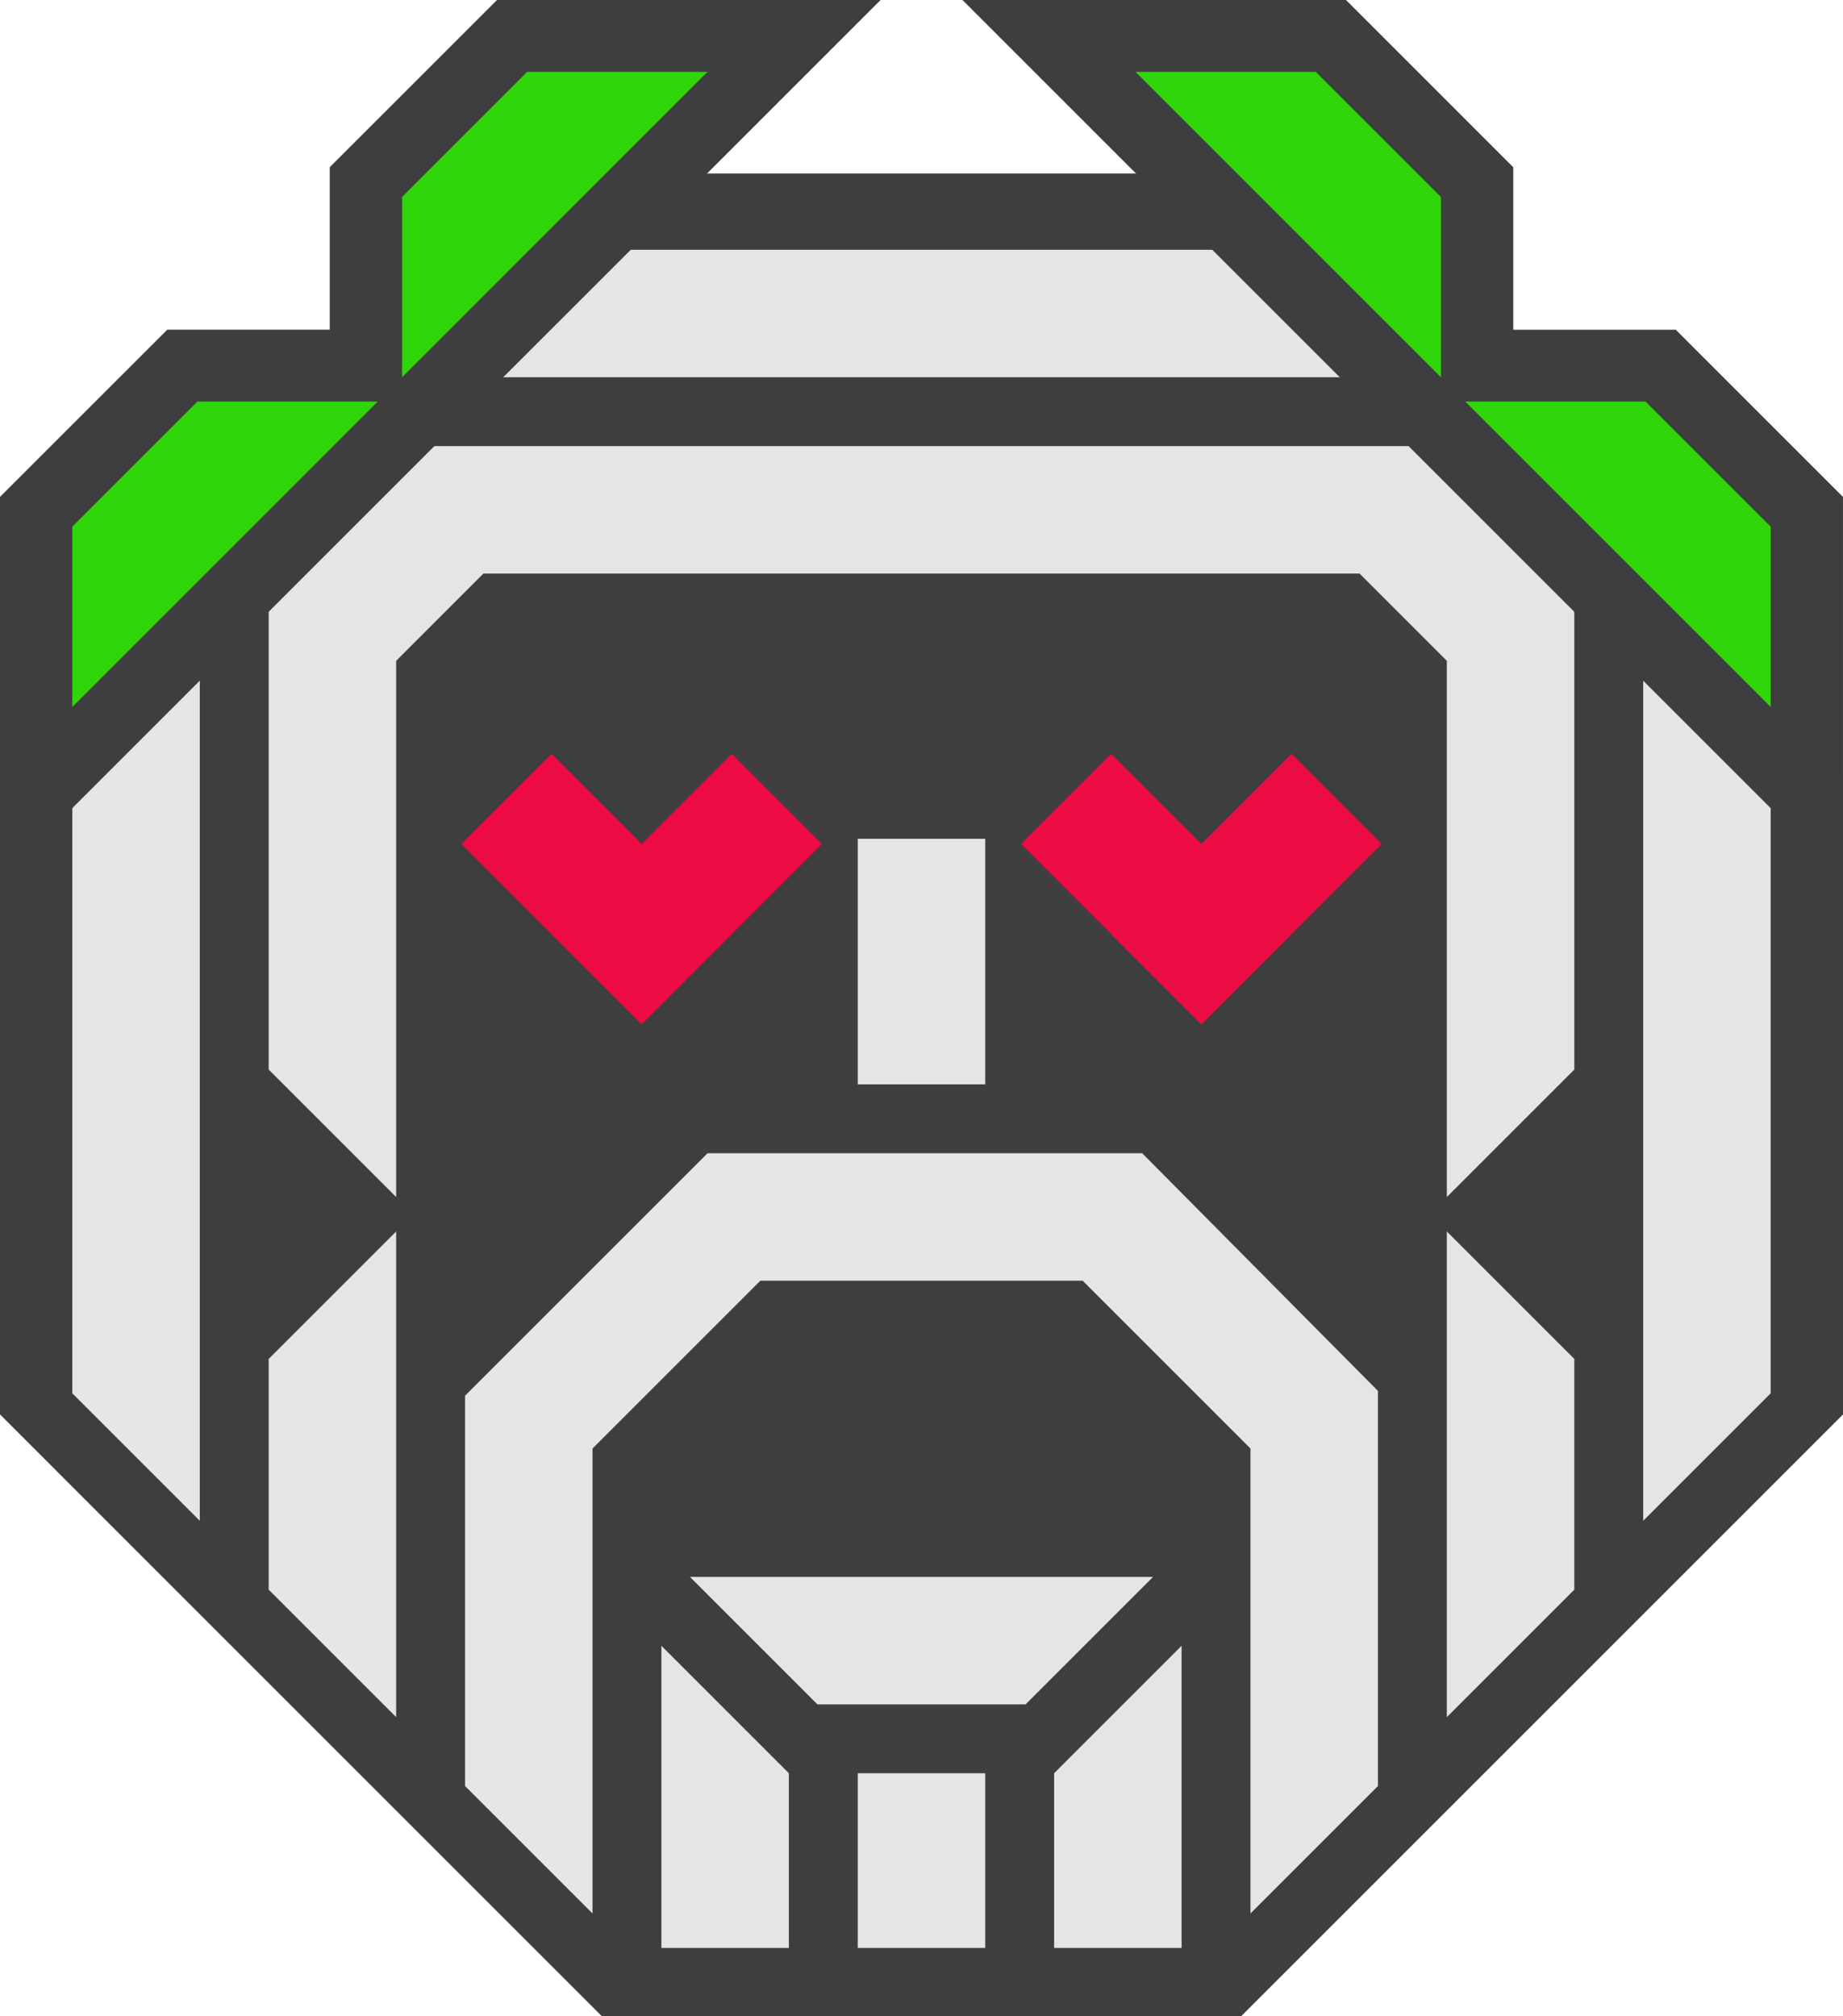
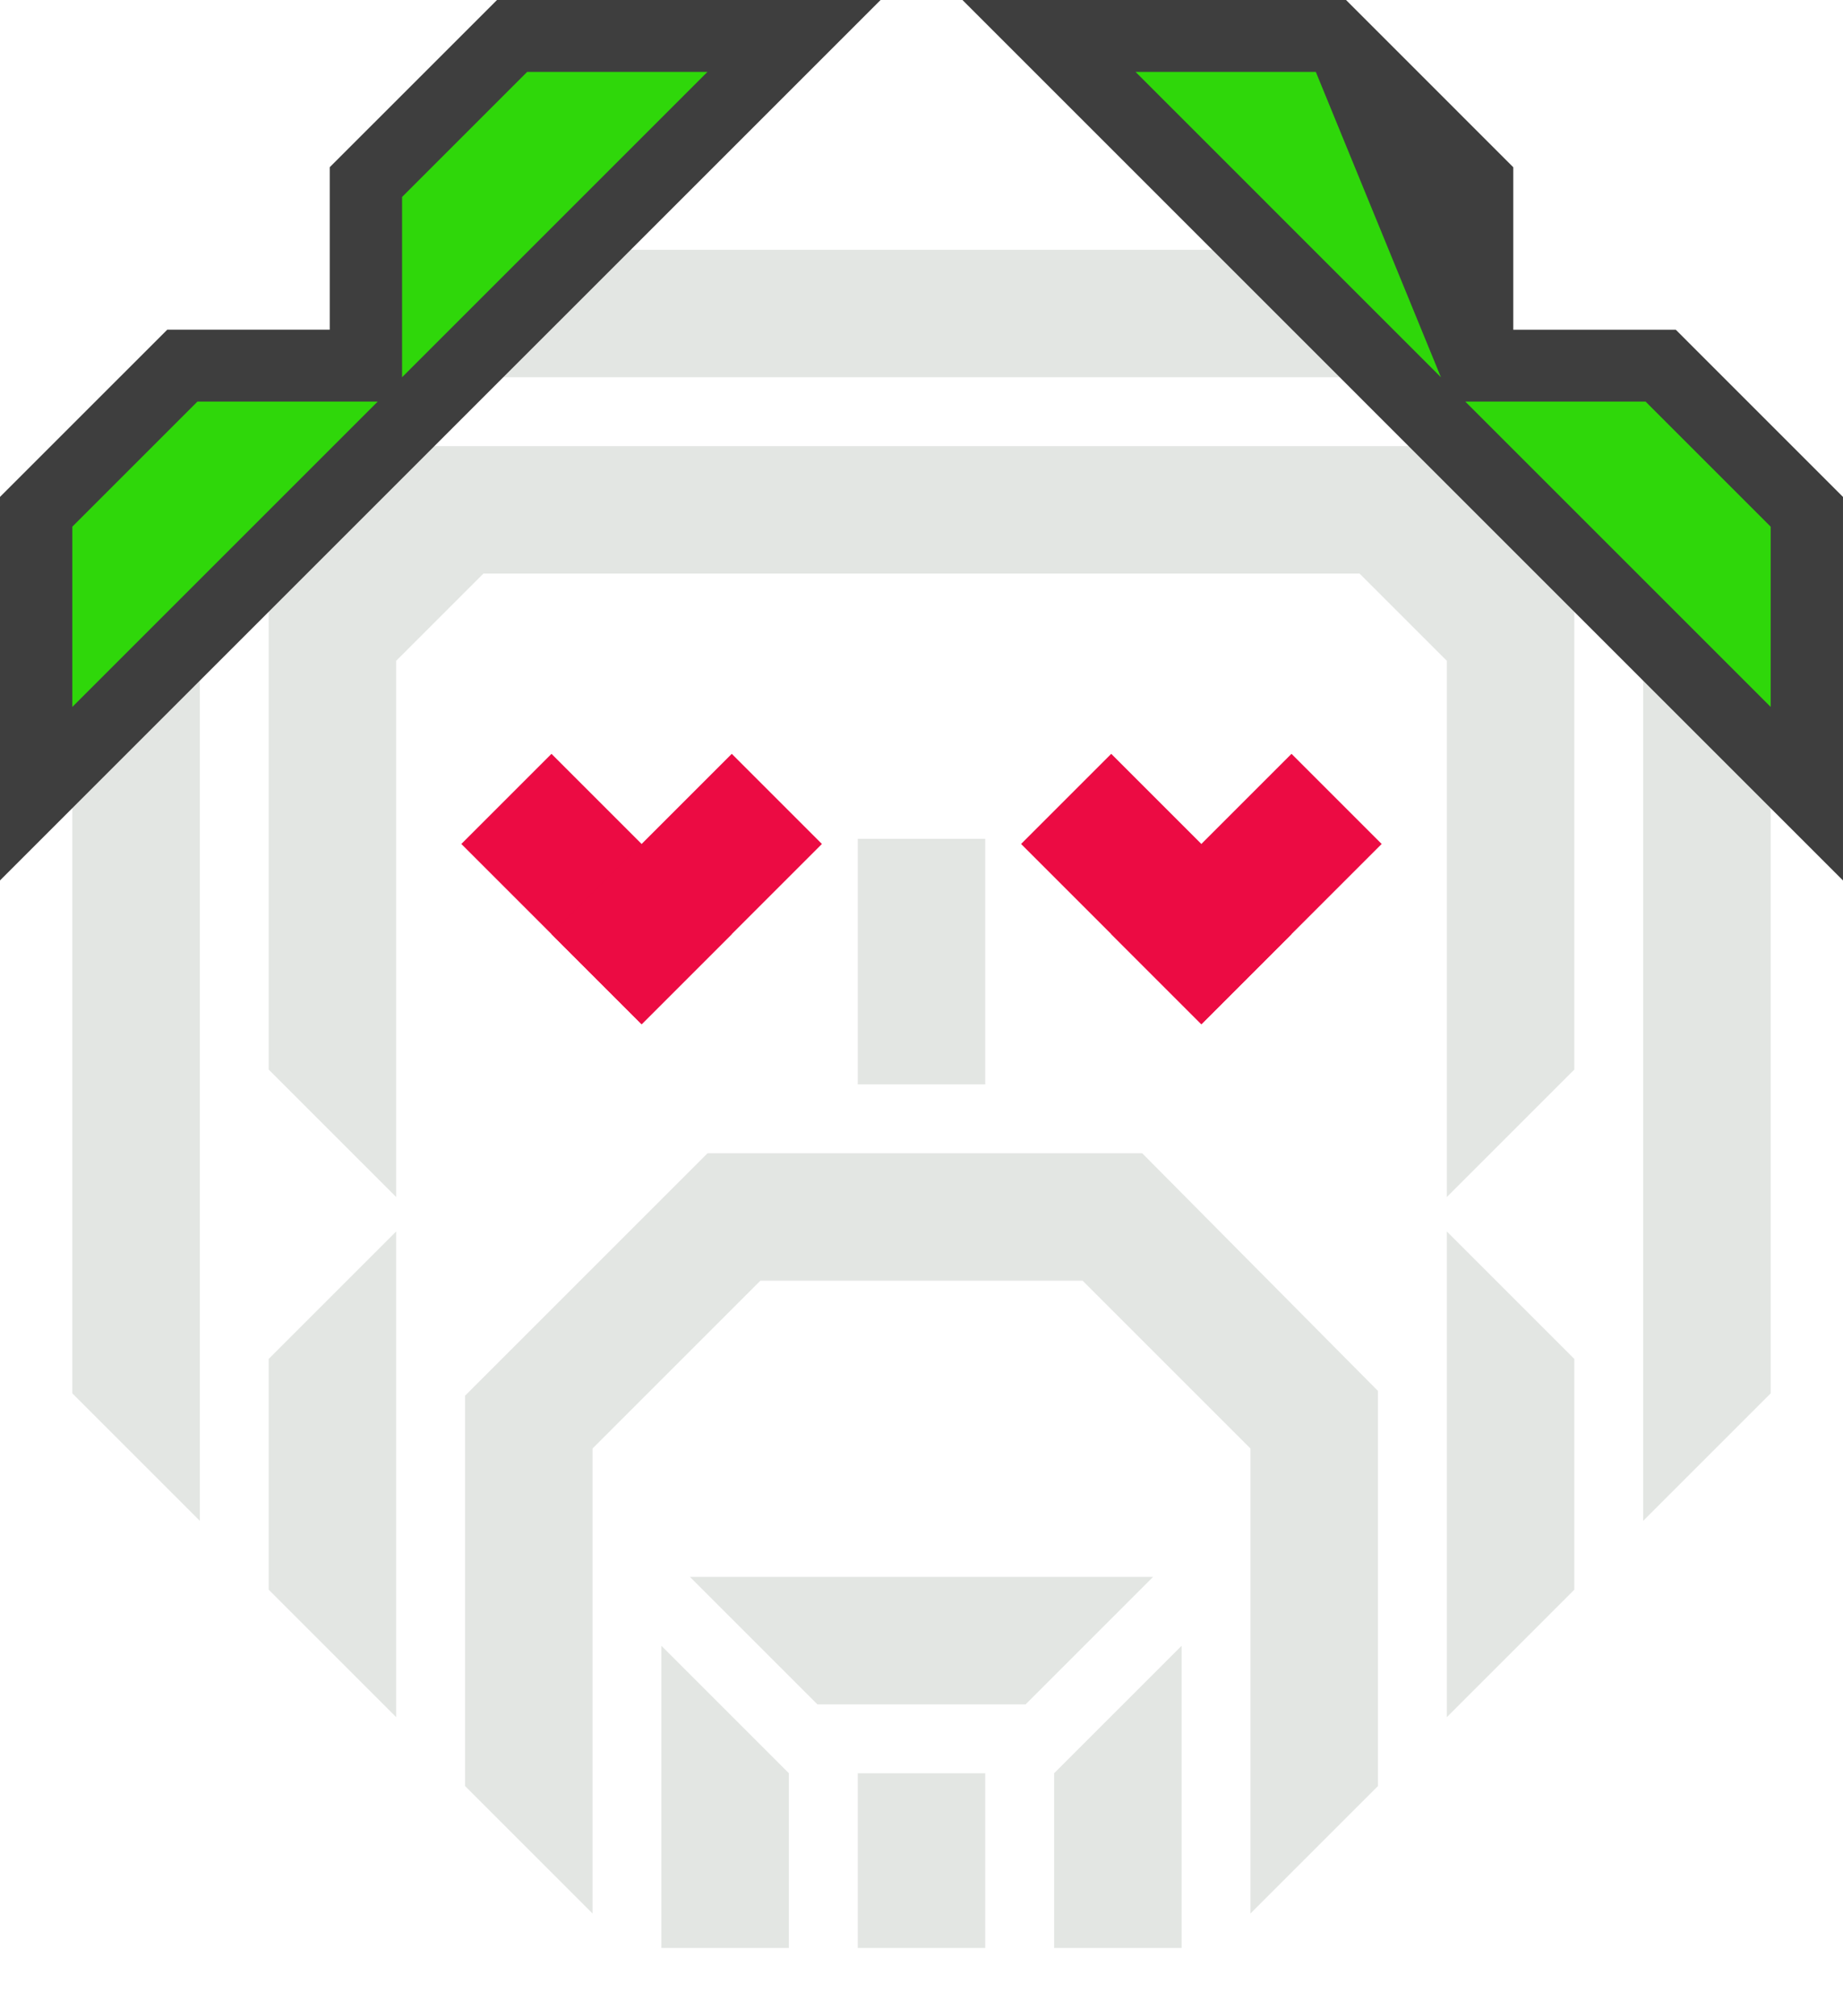
<svg xmlns="http://www.w3.org/2000/svg" width="398.994mm" height="436.55mm" viewBox="0 0 398.994 436.55" version="1.1" id="svg1007">
  <defs id="defs1004" />
  <g id="layer1">
-     <path style="fill:#3e3e3e;fill-opacity:1;stroke:none;stroke-width:1.998;stroke-linecap:round;stroke-miterlimit:23.8;stroke-dasharray:none;stroke-opacity:0" d="m 8e-4,306.247 130.3,130.303 138.391,-5e-4 130.302,-130.302 -4e-4,-138.391 L 268.692,37.556 130.301,37.556 0,167.856 3e-4,191.429 Z" id="path68062-4-6-4-4-8-1-7-69" />
    <path d="m 228.207,421.761 h 27.599 v -65.42 l -27.599,27.599 z" fill="url(#paint0_linear_162_190)" id="path49684-2-81-5-7-6-3-8" style="fill:#e3e6e3;fill-opacity:1;stroke-width:1.902" />
    <path d="m 170.786,421.761 h -27.599 v -65.42 l 27.599,27.599 z" fill="url(#paint0_linear_162_190)" id="path49684-9-5-0-7-0-3-7" style="fill:#e3e6e3;fill-opacity:1;stroke-width:1.902" />
    <path d="m 15.657,301.686 27.599,27.599 -5e-4,-182.727 -27.599,27.599 z" fill="url(#paint1_linear_162_190)" id="path49686-4-3-4-4-5-4" style="fill:#e3e6e3;fill-opacity:1;stroke-width:1.902" />
    <path d="m 383.336,301.686 -27.599,27.599 V 146.557 l 27.599,27.599 z" fill="url(#paint1_linear_162_190)" id="path49686-2-49-0-1-0-0-5" style="fill:#e3e6e3;fill-opacity:1;stroke-width:1.902" />
    <path d="m 263.261,54.083 27.599,27.599 H 108.133 l 27.599,-27.598 z" fill="url(#paint1_linear_162_190)" id="path49686-2-4-9-4-8-8-8-2" style="fill:#e3e6e3;fill-opacity:1;stroke-width:1.902" />
    <path d="m 176.965,369.028 -27.599,-27.599 h 100.26 l -27.599,27.599 z" fill="url(#paint2_linear_162_190)" id="path49688-2-5-44-9-1-4-4-8-2" style="fill:#e3e6e3;fill-opacity:1;stroke-width:1.902" />
    <path d="M 213.296,383.939 H 185.697 v 37.822 h 27.599 z" fill="url(#paint4_linear_162_190)" id="path49692-0-7-7-6-1-7" style="fill:#e3e6e3;fill-opacity:1;stroke-width:1.47" />
    <path d="M 213.296,181.613 H 185.697 v 53.175 h 27.599 z" fill="url(#paint10_linear_162_190)" id="path49704-2-6-5-6-1-4" style="fill:#e3e6e3;fill-opacity:1;stroke-width:1.902" />
    <path d="m 240.571,163.218 -19.515,19.515 39.031,39.031 19.515,-19.515 z" fill="url(#paint10_linear_162_190)" id="path49704-2-6-5-6-1-4-8-6-0" style="fill:#ec0b43;fill-opacity:1;stroke-width:1.902" />
    <path d="m 240.571,202.249 19.515,19.515 39.031,-39.031 -19.515,-19.515 z" fill="url(#paint10_linear_162_190)" id="path49704-2-6-5-6-1-4-8-6-5-4" style="fill:#ec0b43;fill-opacity:1;stroke-width:1.902" />
    <path d="M 93.221,96.593 58.167,131.647 v 99.932 l 27.599,27.599 V 143.079 l 18.888,-18.888 H 294.339 l 18.888,18.888 V 259.177 L 340.826,231.578 V 131.647 L 305.771,96.593 Z" fill="url(#paint11_linear_162_190)" id="path49706-9-31-3-2-3-4" style="fill:#e3e6e3;fill-opacity:1;stroke-width:1.902" />
    <path d="m 58.167,344.196 27.599,27.599 -6e-4,-105.162 -27.599,27.599 z" fill="url(#paint12_linear_162_190)" id="path49708-4-7-8-1-5-3" style="fill:#e3e6e3;fill-opacity:1;stroke-width:1.902" />
    <path d="m 340.826,344.196 -27.599,27.599 -5e-4,-105.162 27.599,27.599 z" fill="url(#paint12_linear_162_190)" id="path49708-6-3-5-8-9-9-0" style="fill:#e3e6e3;fill-opacity:1;stroke-width:1.902" />
    <path d="m 153.177,249.699 -52.501,52.501 6e-4,84.506 27.599,27.599 -7e-4,-100.673 36.334,-36.334 h 69.774 l 36.334,36.334 6e-4,100.673 27.599,-27.599 -6e-4,-85.543 -51.038,-51.464 z" fill="url(#paint14_linear_162_190)" id="path49712-5-9-3-6-3-7" style="fill:#e3e6e3;fill-opacity:1;stroke-width:1.902" />
    <path id="path49688-6-5-0-2-9-1-2-1-1-4-4-8" style="color:#000000;fill:#3e3e3e;fill-opacity:1;stroke-width:3.501;-inkscape-stroke:none;paint-order:markers stroke fill" d="M 208.363,0 398.993,190.637 V 107.595 L 362.795,71.391 h -35.186 V 36.206 L 291.405,0 Z M 107.595,0 71.39,36.199 V 71.385 H 36.206 L 3e-4,107.588 v 83.042 L 190.637,0 Z" />
-     <path id="path49688-6-5-0-2-9-1-6-8-8-1-6" style="fill:#2fd70a;fill-opacity:1;stroke:none;stroke-width:31.123;stroke-dasharray:none;stroke-opacity:1;paint-order:markers stroke fill" d="m 245.832,15.564 66.116,66.118 V 42.65 L 284.863,15.564 Z m -131.702,0 -27.084,27.084 v 39.031 l 66.115,-66.116 z m 203.09,71.386 66.116,66.116 V 114.036 L 356.251,86.95 Z m -274.478,0 -27.085,27.084 v 39.031 L 81.773,86.95 Z" />
+     <path id="path49688-6-5-0-2-9-1-6-8-8-1-6" style="fill:#2fd70a;fill-opacity:1;stroke:none;stroke-width:31.123;stroke-dasharray:none;stroke-opacity:1;paint-order:markers stroke fill" d="m 245.832,15.564 66.116,66.118 L 284.863,15.564 Z m -131.702,0 -27.084,27.084 v 39.031 l 66.115,-66.116 z m 203.09,71.386 66.116,66.116 V 114.036 L 356.251,86.95 Z m -274.478,0 -27.085,27.084 v 39.031 L 81.773,86.95 Z" />
    <path d="m 119.391,163.218 -19.515,19.515 39.031,39.031 19.515,-19.515 z" fill="url(#paint10_linear_162_190)" id="path49704-2-6-5-6-1-4-8-6-0-7" style="fill:#ec0b43;fill-opacity:1;stroke-width:1.902" />
    <path d="m 119.391,202.249 19.515,19.515 39.031,-39.031 -19.515,-19.515 z" fill="url(#paint10_linear_162_190)" id="path49704-2-6-5-6-1-4-8-6-5-4-2" style="fill:#ec0b43;fill-opacity:1;stroke-width:1.902" />
  </g>
</svg>